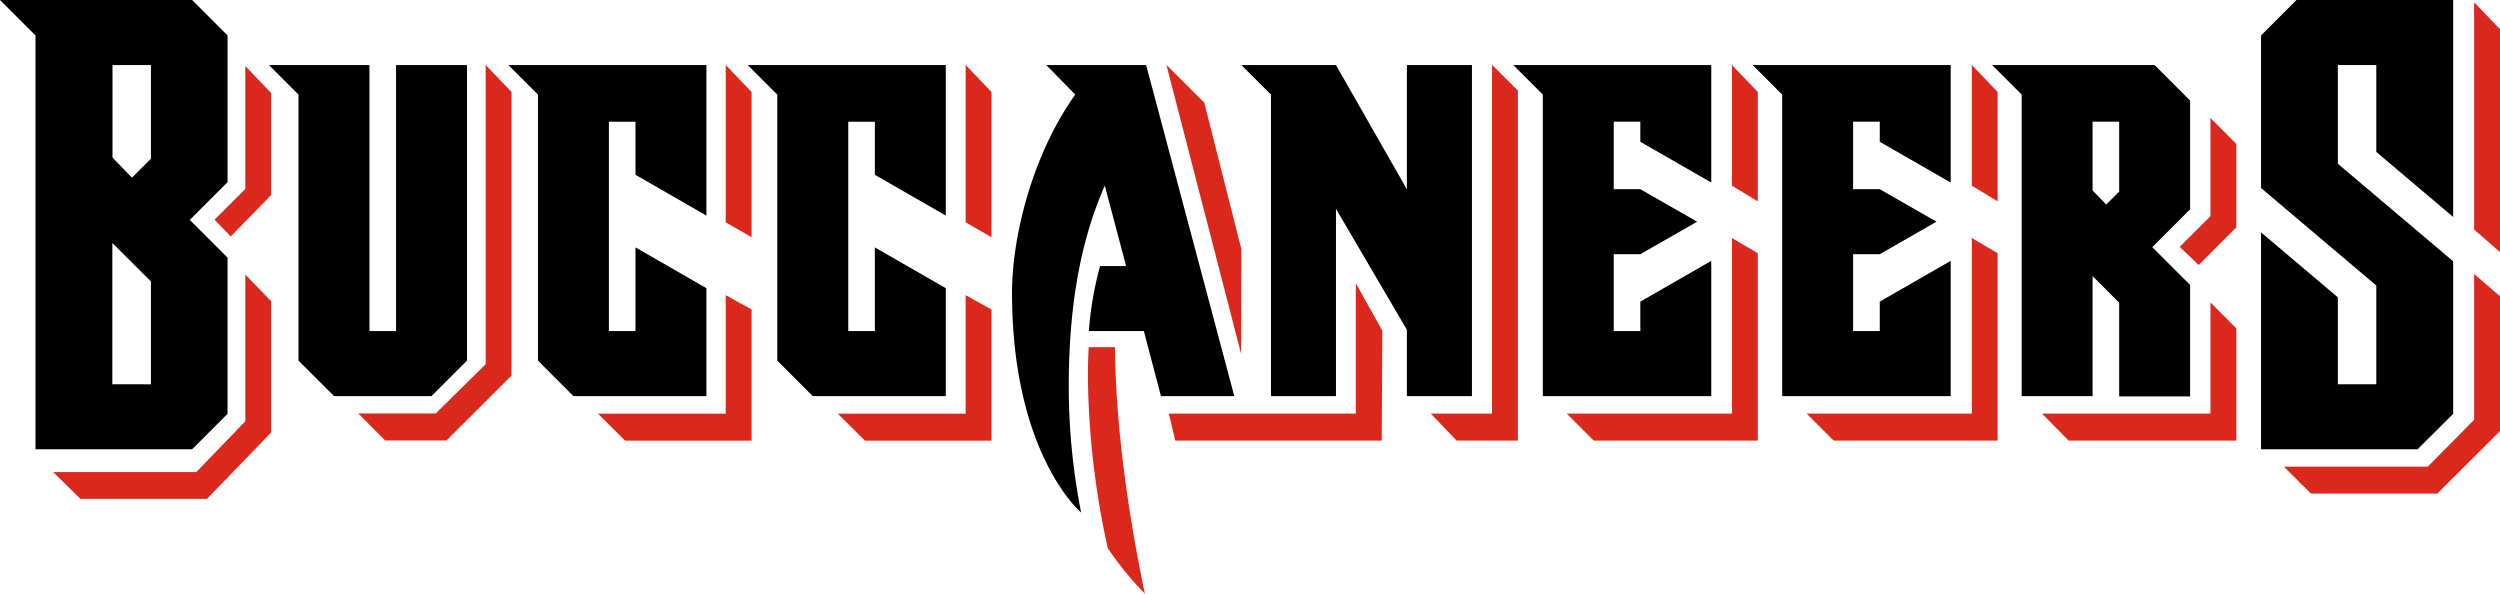
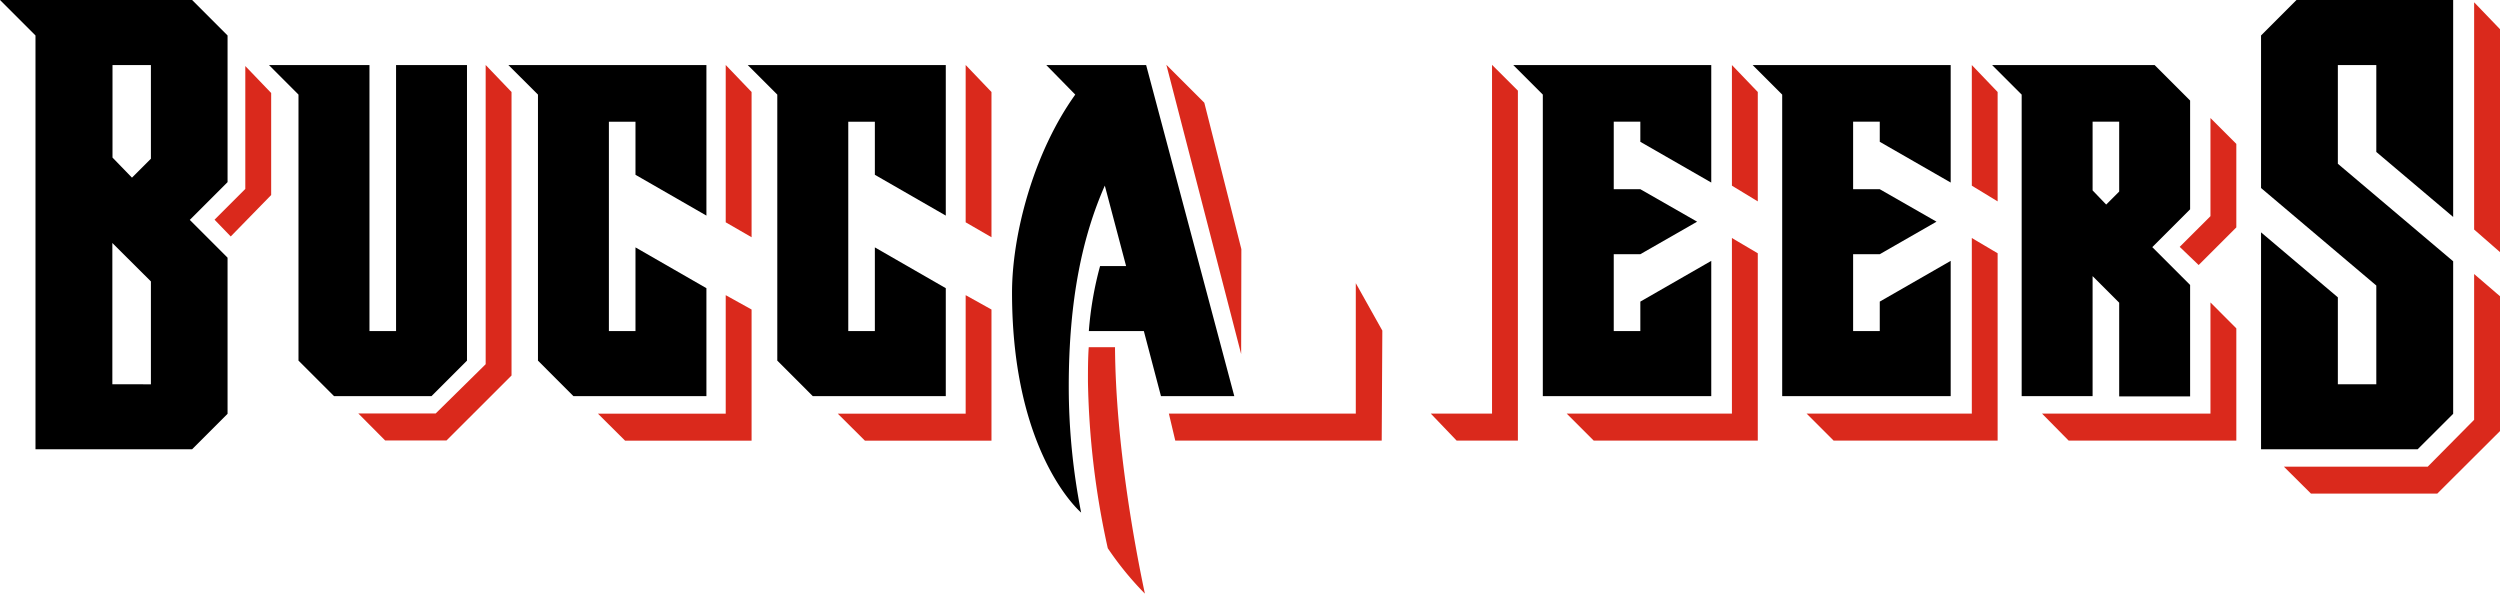
<svg xmlns="http://www.w3.org/2000/svg" viewBox="0 0 480.42 114.07">
  <defs>
    <style>.cls-1{fill:#da291c;}</style>
  </defs>
  <g id="Layer_2" data-name="Layer 2">
    <g id="Layer_1-2" data-name="Layer 1">
      <g id="Layer_2-2" data-name="Layer 2">
        <g id="Layer_1-2-2" data-name="Layer 1-2">
          <polyline class="cls-1" points="74.01 84.64 68.85 79.45 83.73 79.45 93.33 69.99 93.33 12.49 98.3 17.68 98.3 72.16 85.81 84.64 74.02 84.64" />
          <polyline class="cls-1" points="279.92 84.67 274.95 79.48 286.72 79.48 286.72 12.46 291.69 17.42 291.69 84.67 279.92 84.67" />
          <polyline class="cls-1" points="444.1 94.86 438.89 89.68 466.53 89.68 475.45 80.67 475.45 52.66 480.42 56.93 480.42 82.84 468.36 94.86 444.1 94.86" />
          <polyline class="cls-1" points="397.53 84.67 392.41 79.48 424.78 79.48 424.78 58.12 429.75 63.1 429.75 84.67 397.53 84.67" />
          <path class="cls-1" d="M220,114.07a60.78,60.78,0,0,1-7.12-8.72,159.52,159.52,0,0,1-3.81-32c0-2.3,0-4.47.15-6.63h5.05c.12,18.7,3.92,38.77,5.73,47.31" />
          <polyline class="cls-1" points="225.85 84.67 224.62 79.48 260.54 79.48 260.54 54.42 265.64 63.53 265.52 84.67 225.85 84.67" />
          <polyline class="cls-1" points="120.12 84.68 114.91 79.5 139.46 79.5 139.46 56.72 144.43 59.48 144.43 84.68 120.12 84.68" />
          <polyline class="cls-1" points="139.46 42.72 139.46 12.49 144.43 17.68 144.43 45.59 139.46 42.72" />
          <polyline class="cls-1" points="166.21 84.68 161 79.5 185.57 79.5 185.57 56.72 190.53 59.48 190.53 84.68 166.21 84.68" />
          <polyline class="cls-1" points="185.57 42.72 185.57 12.49 190.53 17.68 190.53 45.59 185.57 42.72" />
          <polyline class="cls-1" points="418.87 47.44 424.78 41.54 424.78 22.68 429.75 27.65 429.75 43.7 422.51 50.93 418.87 47.44" />
          <polyline class="cls-1" points="306.26 84.67 301.07 79.48 332.82 79.48 332.82 45.74 337.79 48.67 337.79 84.67 306.26 84.67" />
          <polyline class="cls-1" points="332.82 35.68 332.82 12.5 337.79 17.68 337.79 38.7 332.82 35.68" />
          <polyline class="cls-1" points="352.36 84.67 347.17 79.48 378.92 79.48 378.92 45.74 383.88 48.67 383.88 84.67 352.36 84.67" />
          <polyline class="cls-1" points="378.92 35.68 378.92 12.5 383.88 17.68 383.88 38.7 378.92 35.68" />
          <polyline class="cls-1" points="475.45 44.11 475.45 0.44 480.42 5.61 480.42 48.45 475.45 44.11" />
          <polyline class="cls-1" points="224.14 12.46 231.43 19.74 238.55 47.88 238.51 68.04 224.14 12.46" />
-           <polyline class="cls-1" points="15.45 95.86 10.21 90.72 37.72 90.72 47.14 80.96 47.14 52.76 52.11 57.9 52.11 83.11 39.79 95.86 15.45 95.86" />
          <polyline class="cls-1" points="41.23 42.22 47.14 36.31 47.14 12.69 52.11 17.87 52.11 37.48 44.34 45.44 41.23 42.22" />
-           <polyline points="270.36 76.12 282.86 76.12 282.86 12.5 270.36 12.5 270.36 36.38 256.73 12.5 238.55 12.5 244.24 18.18 244.24 76.12 256.73 76.12 256.73 40.13 270.36 63.37 270.36 76.12" />
          <polyline points="89.74 69.3 89.74 12.5 76.11 12.5 76.11 63.62 71 63.62 71 12.5 51.69 12.5 57.36 18.18 57.36 69.3 64.19 76.12 82.92 76.12 89.74 69.3" />
          <path d="M223.1,76.12h14.09L220.25,12.5H201.06l5.57,5.68c-8.07,11.25-12.15,27-12.15,38.05,0,31.13,13.28,42.27,13.28,42.27a125.27,125.27,0,0,1-2.38-24.2c0-16.93,2.72-29.09,6.93-38.63l4.09,15.46h-5a66.23,66.23,0,0,0-2.16,12.49h10.57l3.29,12.5" />
          <path d="M21.59,12.5H29v18l-3.64,3.64-3.74-3.86V12.5Zm0,61.35V46.7L29,54.08V73.85ZM0,0,6.82,6.82V86.33h30.1l6.81-6.81v-30l-7.26-7.26L43.73,35V6.82L36.92,0H0" />
          <polyline points="449.26 57.14 434.5 44.65 434.5 86.33 464.6 86.33 471.42 79.52 471.42 50.21 449.26 31.47 449.26 12.5 456.65 12.5 456.65 29.2 471.42 41.69 471.42 0 441.31 0 434.5 6.82 434.5 36.13 456.65 54.87 456.65 73.84 449.26 73.84 449.26 57.14" />
          <path d="M382.82,12.5l5.68,5.68V76.12h13.63V53.06l5.11,5.11v18h13.63V54.76l-7.27-7.27,7.27-7.27V19.32l-6.82-6.82Zm19.31,10.88h5.11V36.81l-2.5,2.5-2.61-2.72V23.38" />
          <polyline points="97.69 12.5 103.38 18.18 103.38 69.3 110.19 76.12 135.75 76.12 135.75 55.38 122.12 47.54 122.12 63.62 117.01 63.62 117.01 23.39 122.12 23.39 122.12 33.59 135.75 41.43 135.75 12.5 97.69 12.5" />
          <polyline points="143.69 12.5 149.37 18.18 149.37 69.3 156.19 76.12 181.75 76.12 181.75 55.38 168.12 47.54 168.12 63.62 163.01 63.62 163.01 23.39 168.12 23.39 168.12 33.59 181.75 41.43 181.75 12.5 143.69 12.5" />
          <polyline points="328.85 76.12 328.85 50.13 315.22 57.96 315.22 63.62 310.11 63.62 310.11 48.85 315.22 48.85 326.13 42.6 315.22 36.36 310.11 36.36 310.11 23.38 315.22 23.38 315.22 27.25 328.85 35.08 328.85 12.5 290.8 12.5 296.48 18.18 296.48 76.12 328.85 76.12" />
          <polyline points="374.86 76.12 374.86 50.13 361.23 57.96 361.23 63.62 356.11 63.62 356.11 48.85 361.23 48.85 372.13 42.6 361.23 36.36 356.11 36.36 356.11 23.38 361.23 23.38 361.23 27.25 374.86 35.08 374.86 12.5 336.8 12.5 342.48 18.18 342.48 76.12 374.86 76.12" />
        </g>
      </g>
    </g>
  </g>
</svg>